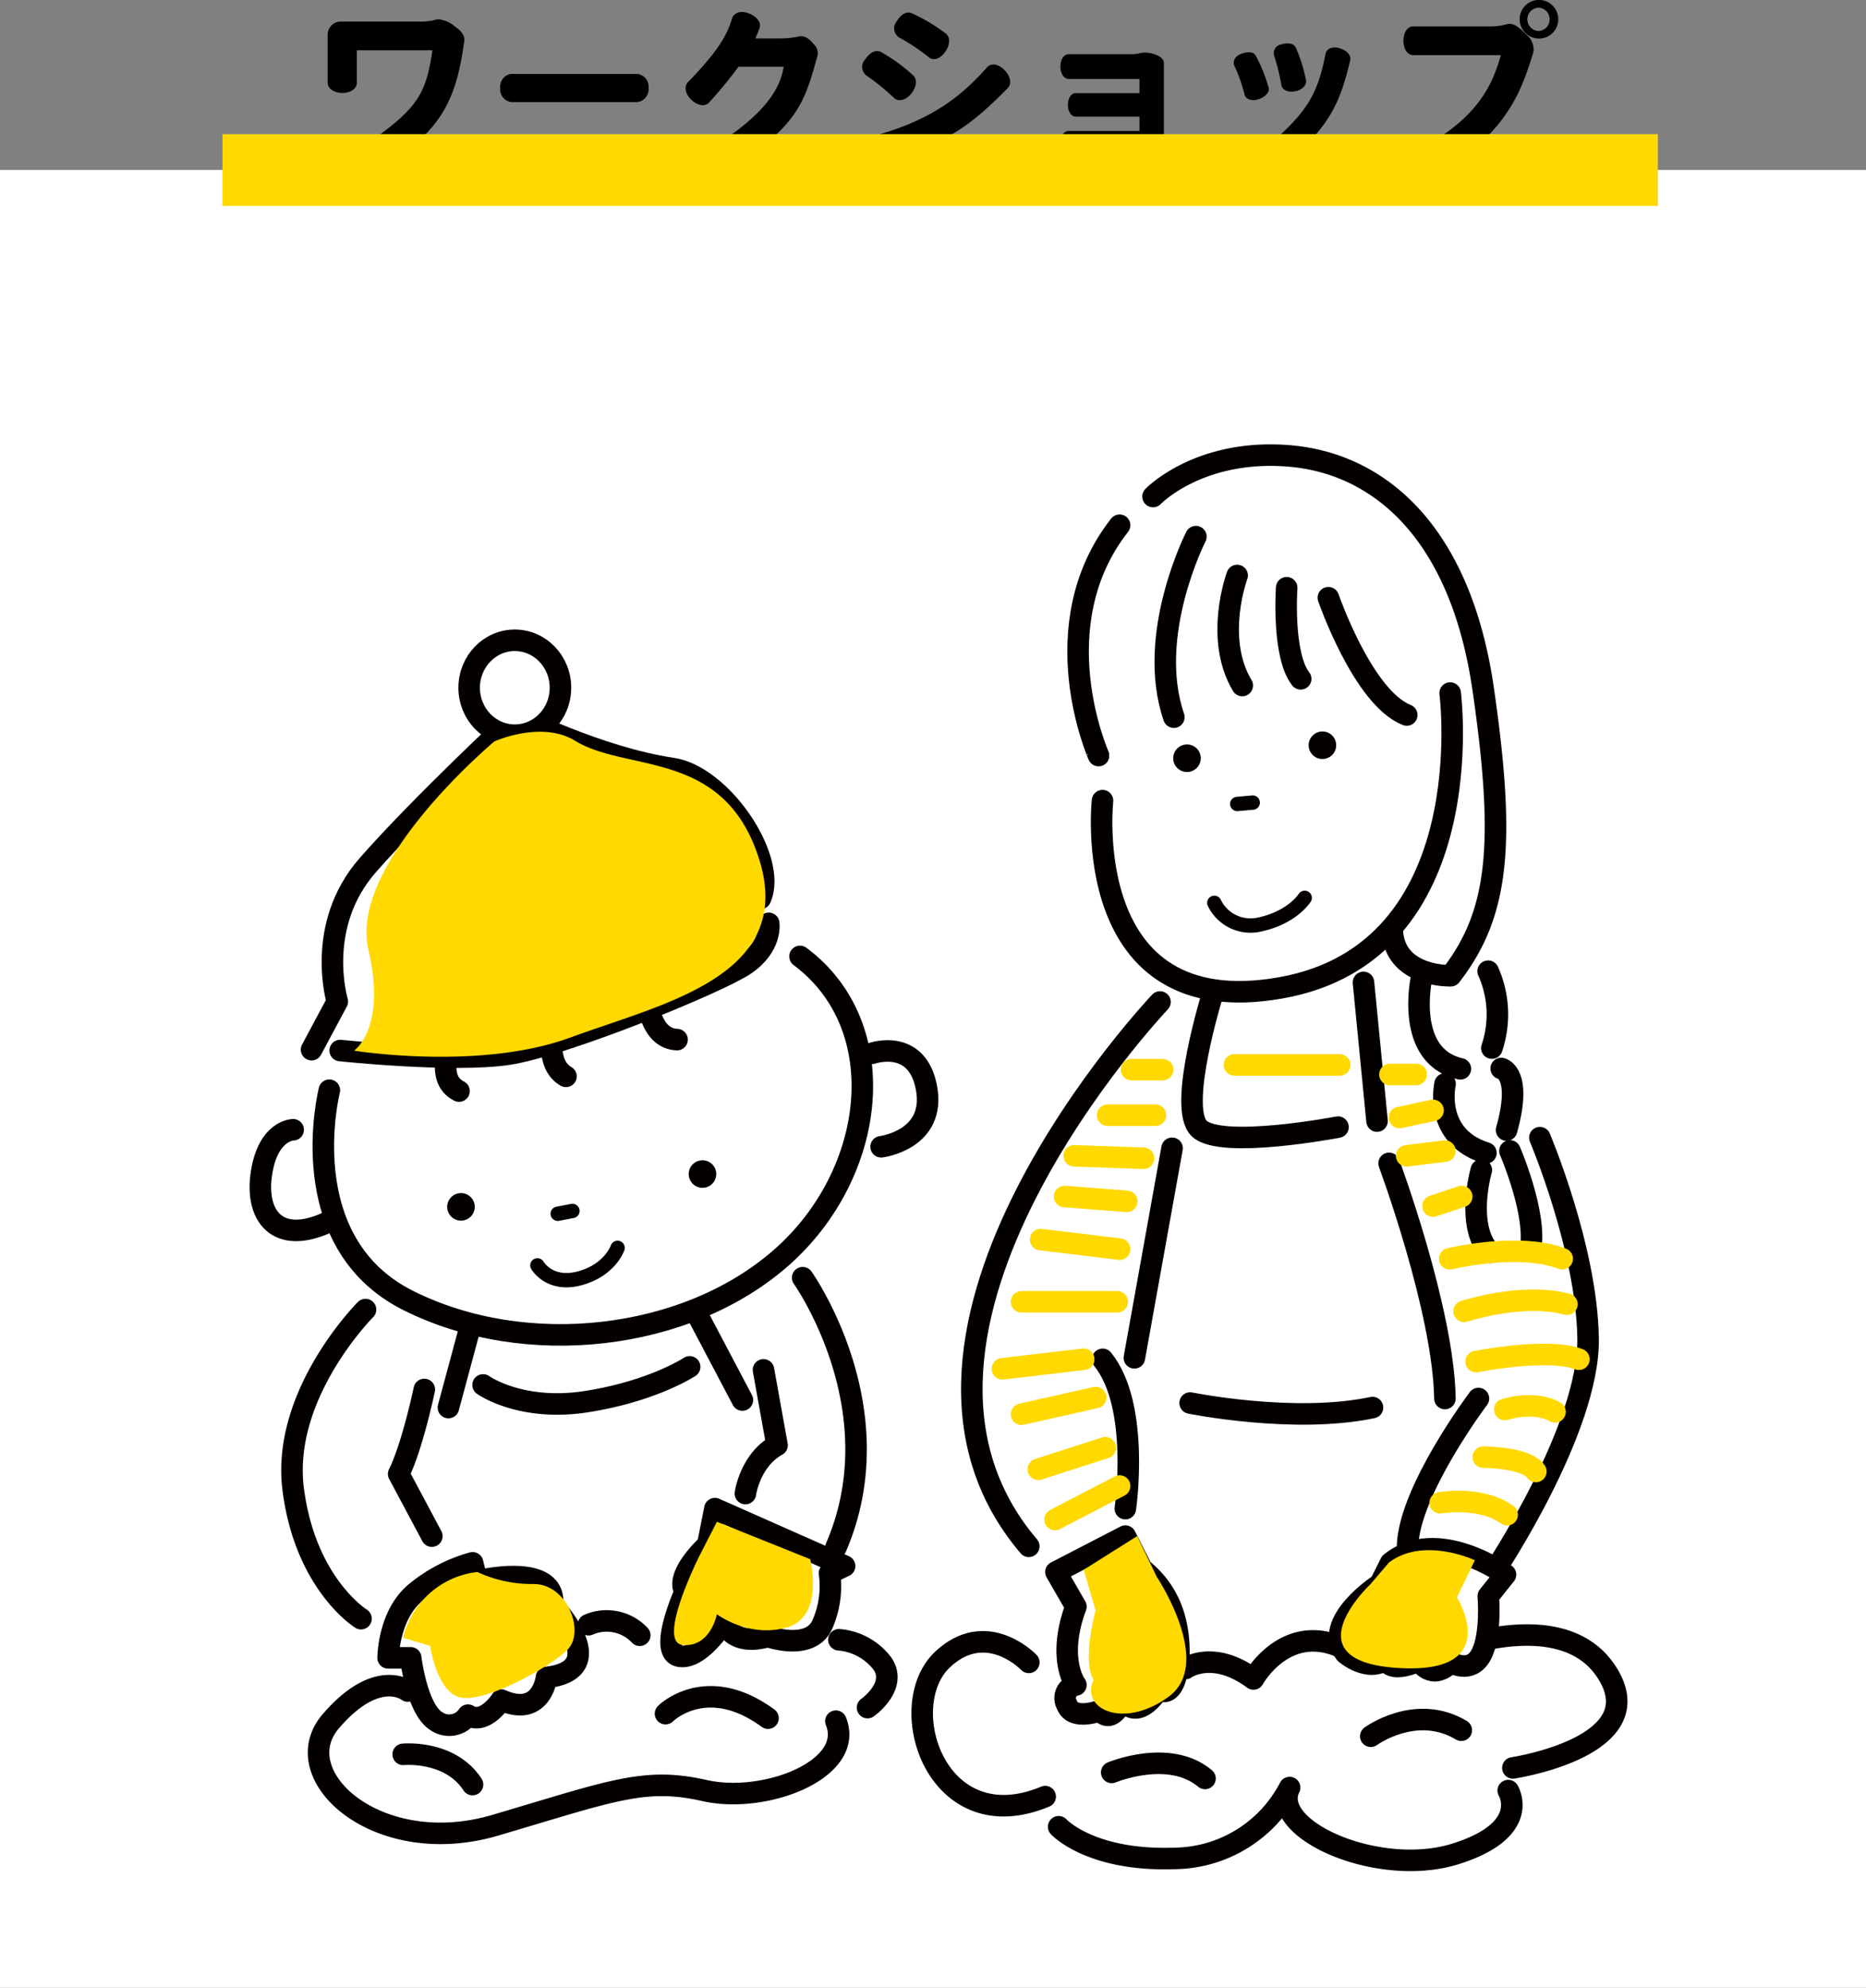
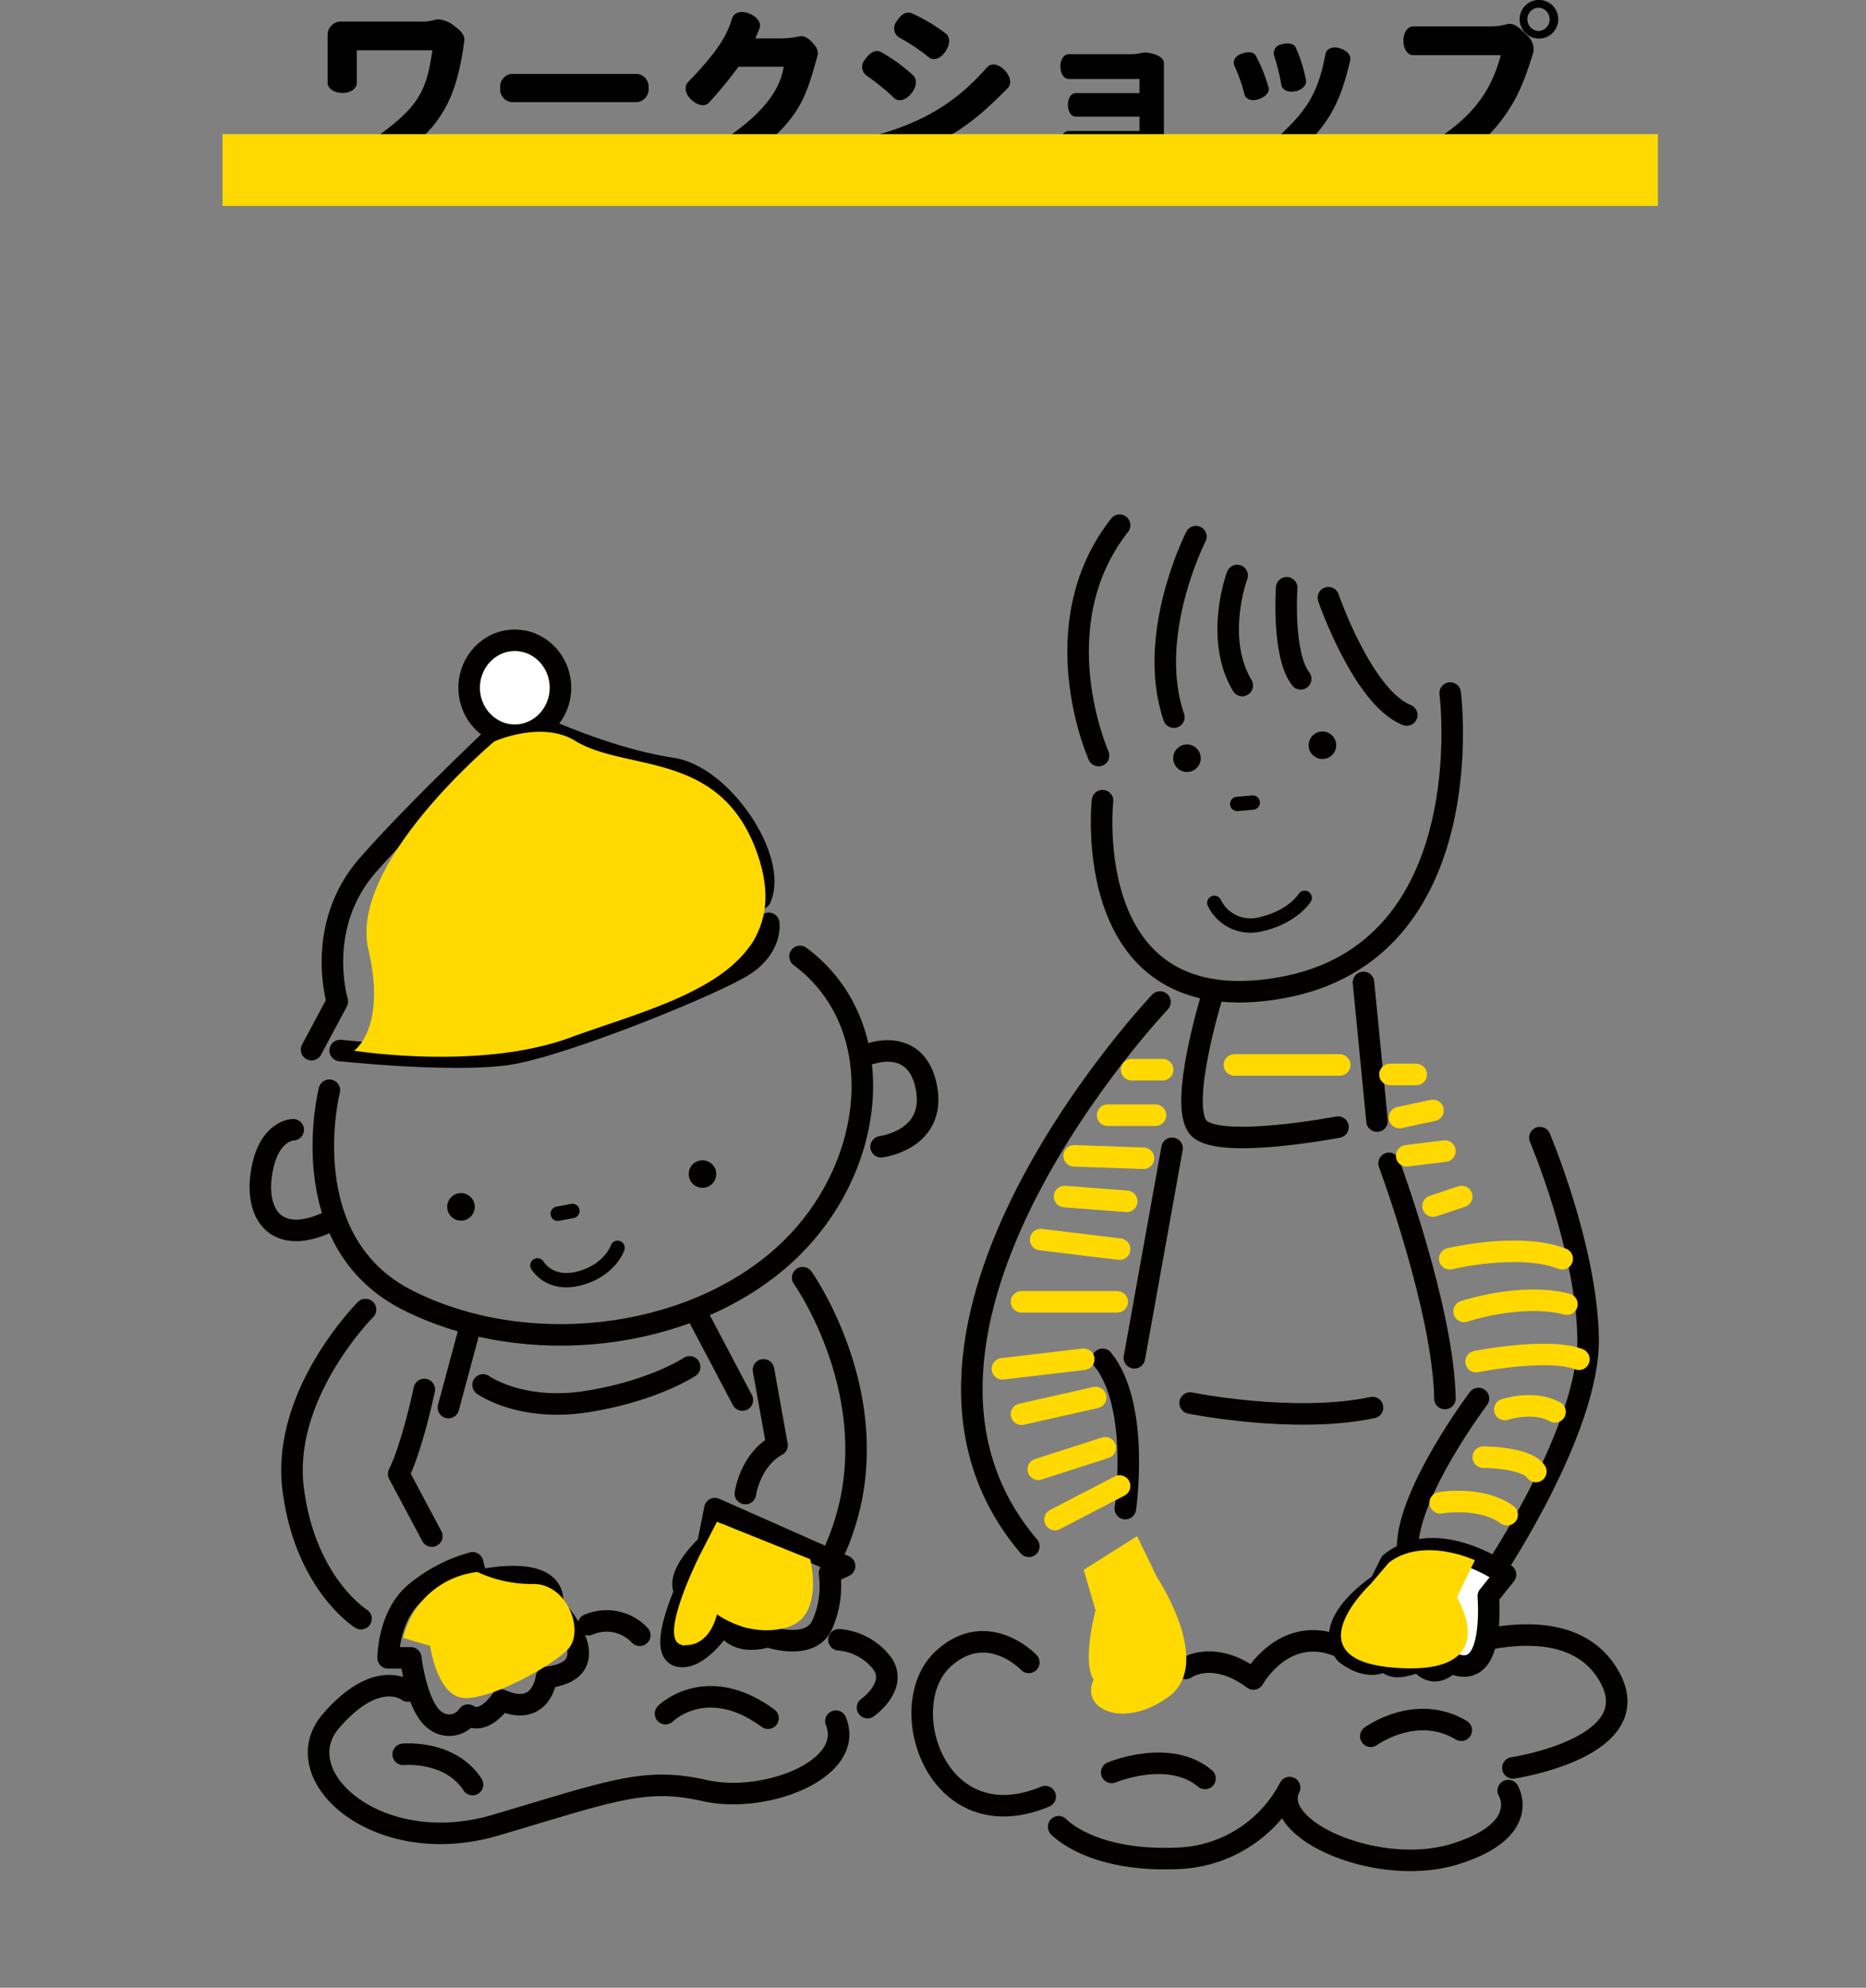
<svg xmlns="http://www.w3.org/2000/svg" width="260" height="276.92" viewBox="0 0 260 276.92">
  <rect x="0" y="0" width="260" height="276.92" fill="#808080" stroke="none" />
  <defs>
    <style>.f{fill:#fff}.c,.e{fill:none}.c,.e,.f{stroke:#040000;stroke-linecap:round;stroke-linejoin:round}.c,.f{stroke-width:3px}.d{fill:#040000}.e{stroke-width:2px}</style>
  </defs>
  <g style="isolation:isolate">
-     <path fill="#fff" d="M0 23.68h260v253.24H0z" />
+     <path fill="#fff" d="M0 23.68h260H0z" />
    <path d="M53.87 23.09c-.65.45-1.62.13-2.37-.87s-.68-2 0-2.47c6.92-4.75 7.9-7 8.75-12.75H49.72v4.52c0 .8-.82 1.43-2 1.43s-2.07-.63-2.07-1.43V4.87A1.85 1.85 0 0147.47 3h10.9a7.54 7.54 0 002.05-.18 2.16 2.16 0 01.8-.12 4.18 4.18 0 012.18 1c.92.63 1.39 1.33 1.29 2-1.17 8.77-3.52 12.42-10.82 17.39zm34.95-8.87h-17.6a1.79 1.79 0 01-1.52-2 1.77 1.77 0 011.52-1.92h17.6a1.79 1.79 0 011.55 1.92 1.81 1.81 0 01-1.55 2zm13.35 9.27c-.65.45-1.62.15-2.42-.85s-.7-2 0-2.42c7.55-4.82 9-8.35 9.45-10.92h-6.3a59.26 59.26 0 01-4.12 5c-.53.58-1.55.45-2.45-.4s-1-1.87-.5-2.42c4-4.15 5.4-6.33 6.17-8.9.25-.8 1.2-1.18 2.38-.7s1.72 1.35 1.45 2.05c-.18.5-.38.95-.58 1.42h3.23a12.05 12.05 0 002.82-.27 1.61 1.61 0 01.9.07 3.28 3.28 0 011.17 1 1.74 1.74 0 01.56 1.52c-1.86 6.78-2.73 9.53-11.76 15.82zM127 13c-.78 1-1.83 1.2-2.4.67a31.57 31.57 0 00-3.88-3.15 1.52 1.52 0 01-.17-2.25c.67-1 1.5-1.37 2.15-1.05a23.43 23.43 0 014.5 3.25c.6.53.57 1.53-.2 2.53zm-3.15 9.77c-.78.3-1.73-.3-2.2-1.5s-.1-2.27.7-2.5c7.57-2.17 11.62-5.37 15.19-9.4.53-.6 1.55-.52 2.43.4s1 1.93.45 2.5c-5.32 5.4-8.15 7.23-16.57 10.45zM129.45 8a28.22 28.22 0 00-4.15-2.77 1.51 1.51 0 01-.38-2.23c.6-1 1.4-1.45 2.08-1.17a24.12 24.12 0 014.75 2.82c.62.43.7 1.45 0 2.5s-1.68 1.35-2.3.85zm31.05 14.79c-1 0-1.7-.5-1.7-1.14h-9.88c-.65 0-1.17-.66-1.17-1.7s.52-1.7 1.17-1.7h9.85v-2h-8.87c-.6 0-1.1-.65-1.1-1.65s.5-1.63 1.1-1.63h8.87V11h-9.85c-.65 0-1.17-.7-1.17-1.73s.52-1.72 1.17-1.72h8.6a5.16 5.16 0 001.15-.1 3.64 3.64 0 011-.13 4.83 4.83 0 011.5.35c.65.28 1 .68 1 1.13v12.82c.05.65-.65 1.17-1.67 1.17zm14.92-8.99c-1 .37-1.82 0-2-.58A22.63 22.63 0 00172 9.17c-.27-.55 0-1.32.95-1.67s1.7-.28 2 .22a21.37 21.37 0 011.78 4.38c.27.62-.31 1.35-1.31 1.7zm3.73 9c-.53.45-1.4.28-2.13-.45s-.85-1.62-.32-2.07c5.5-4.7 6.9-7.2 8-12.8.12-.65.95-1.1 2-.75s1.6 1 1.42 1.73c-1.42 5.94-2.87 9.14-8.97 14.38zm1.4-10.12c-1 .28-1.83-.12-2-.77a27.8 27.8 0 00-1-4.08 1.25 1.25 0 011-1.65c1-.27 1.73-.12 2 .45a20.82 20.82 0 011.4 4.45c.17.69-.38 1.37-1.4 1.64zM202.27 23c-.67.45-1.65.1-2.45-.9s-.7-2.05 0-2.47c6.47-4 8.25-8.2 9.3-11.95H196.9c-.75 0-1.35-.8-1.35-2s.6-2 1.35-2h10.85a8.19 8.19 0 002.07-.27 1.76 1.76 0 01.65-.08c.78.1 1.3.6 2.18 1.48a2.59 2.59 0 011 2.47c-1.5 4.82-3.25 10.39-11.38 15.72zm12.15-17.63a2.69 2.69 0 112.7-2.67 2.68 2.68 0 01-2.7 2.67zm0-4.3a1.6 1.6 0 00-1.6 1.63 1.62 1.62 0 001.6 1.62 1.63 1.63 0 000-3.25z" />
    <path class="c" d="M45.89 151.88s-5.36 21.11 11 29.3 38.75 5.67 52-6 15.69-32.18 2.58-41.94m-70.62 24.15s-3.47 0-4.41 6 2.2 10.08 9.13 6.93" />
    <path class="c" d="M121.5 146.74s6.24-2.2 7.58 4.75c1.41 7.32-6.31 8.27-6.31 8.27" />
    <circle class="d" cx="64.23" cy="168.13" r="1.92" />
    <circle class="d" cx="97.88" cy="163.56" r="1.92" />
    <path class="e" d="M74.88 176.28s1.67 2.95 5.91 1.8 5.26-4.24 5.26-4.24m-8.34-4.75l2.05-.39" />
-     <path class="c" d="M63.06 144.68s-2.69 5.53.9 7.32m13.1-8.6s-1.15 4.88 1.8 6.55m11.37-10.52s.39 5.27 4.11 5.4" />
    <path class="c" d="M47.4 146.35s15.66 1.67 23.37.52 29.16-9.89 33-12.46 3.34-5.78 3.34-5.78m-63.7 17.6l3.59-6.71s-3.2-10.51 4.25-19 20.68-20.79 20.68-20.79 11.4 5.79 21.7 7.32c6.91 1 14.77 12.59 12.33 18.11" />
    <ellipse class="f" cx="71.73" cy="95.81" rx="6.36" ry="6.61" />
    <path class="c" d="M66.47 220.25s11.14-2.73 10.51 3.36c0 0 8.61 9-.84 10.08 0 0-.63 5.67-6.3 3.15 0 0-2.32 3.57-4.63 2.1a3.15 3.15 0 01-4.41.84c-2.73-1.68-3.57-8.82-3.57-8.82h-3.15s0-6.09 4-9.24a21.47 21.47 0 017.77-4zm-15.54-37.81s-11.76 11.76-10.08 25 9.45 18.06 9.45 18.06m8.82-31.93s-1.68 8-3.57 11.77l4.62 8.66m38.44 1.21s-4.62 4.2-3.15 6.51c0 0-3.78 8.4-.84 9s6.3-4.83 6.3-4.83.84 3.57 6.09 2.1c0 0 5.89 2.1 7.57-1.68a13.23 13.23 0 001-7.14l2.1-1-18.07-8zm5.25-7.14s.63-4.63 4.41-6.73l-1.89-10.5m5.46-12.84s13 18.27 4.63 37.6m-51.05-30.43l-2.94 10.92m34.87-12.6l6.09 11.55m-36.13-2.1s5.26 3.78 14.5 2.31 14.28-4.83 14.28-4.83" />
    <path class="c" d="M56.81 235.58s-4.2-3.36-10.71 4.2 6.51 19.33 22.9 14.5 20.79-6.73 29.19-4.83 21-2.95 18.28-9.67m4.41-1.89s4.2-2.94 2.1-6.09a8.46 8.46 0 00-6.09-3.36M82 226.34a6.33 6.33 0 017.14 1.47m3.59 10.92s5.67-5.67 14.28.63m-50.83 5.04s6.51-.63 9.66 4.21m77.51-17.02s-5.85-6.15-12-.42c-6.95 6.51-.84 25.42 14.28 19.12m19.57-17.86s3.78-2.73 9.45 1.47c0 0 5.44-9.85 15.1-2.71 0 0 2.33-3.17 8 .19 0 0 19.12-9 26.05 1.47s-13 13.44-13 13.44m-.65 3.16s3.36 5.46-7.35 8.82-26.05-3.36-23.11-9.24a18.28 18.28 0 01-16 9.87c-11.77.42-16.18-4.41-16.18-4.41" />
-     <path class="f" d="M159.11 218.57a13.12 13.12 0 014.62 7.14c1.26 4.83.21 11.34-2.31 9.66 0 0-2.73 4.62-5 1.47 0 0-1.47 3.57-3.15 1.47 0 0-3.78 1.47-4.62-.84a1.85 1.85 0 011.26-2.73s-2.73-3.57 0-10.92l-2.78-4.82 9.67-5z" />
    <path class="c" d="M161.63 139.59s-43.69 46-18.28 75.83m13.45-5.25s2.1-14.29-3.16-20.8m-.02-77.83s-3.4 31.08 24.84 26.08 23.6-41.07 23.6-41.07m-48.99 8.71S145 87.2 156 73.17" />
-     <path class="c" d="M160.66 69.17s6.38-6.67 18.91-5.66 23.9 10.56 27.08 32.42 2.12 31.45-4.51 40c0 0-7.78.26-8.14-6.25m4.13 6.22s-2.61 11.19 5.35 13m3.87-13.6a14.71 14.71 0 01.52 10.71m-6.52 4.99s-1.68 7.31 5.69 9.62m2.13-11.77s3 .58.75 8.58M206.4 163s-2.27 7.78 1.22 11.49m2.77-14.15s3.17 7.31 3 12.39" />
    <path class="e" d="M169.2 125.78a5.6 5.6 0 006.38 3c4.55-1 6.21-3.7 6.21-3.7" />
    <circle class="d" cx="165.39" cy="105.63" r="1.92" />
    <circle class="d" cx="184.26" cy="103.82" r="1.92" />
    <path class="e" d="M172.39 112l2.16-.19" />
    <path class="c" d="M166.63 74.76s-7 13.69-3.07 25.15m8.82-19.74s-3.25 8.71.71 15.33m6.19-13.62s-.66 9.34 1.95 12.69m3.86-11.3s4.8 13.92 10.92 16.34M169 138.33s-5 16-1.89 18.9 19.32-.21 19.32-.21m3.55-20.16l1.89 19.32m1.68 5.89s7.57 20.37 7.78 32.76m-38.02-34.86l-5.25 29.19m7.77 6.3s14.49 2.94 25.41.63m14.76-1.26s-9.67 12.82-9.88 20.59m18.44-56.93s6.51 15.34 6.72 27.94-13 32.35-13 32.35" />
    <path class="f" d="M193.76 217.73l-1.47 2.94s-8.19 5.25-4.83 9.66c0 0 3.15 2.73 5.67.84 0 0 .21 2.1 4.62.21 0 0 1.68 2.94 4.42.21 0 0 2.73 1.68 4.2-1.05s1-8.18 1-8.18l2.4-3s-9.5-6.88-16.01-1.63z" />
    <path class="c" d="M191 241.88s6.3-4.62 12.61-.84m-48.71 5.88s8-3.36 13 .84" />
    <path d="M68.88 103.29s-20.37 17-17.55 29c2.58 11-2 14.08-2 14.08s17.5 2.83 30.17-1.84 31.31-8.48 26.32-24.7c-4.82-15.55-18.37-12.15-25.69-16.63-4.7-2.88-11.25.09-11.25.09zM66.52 219a18 18 0 007.84 1.67c4.7 0 7.21 6.67 4.7 9.17s-11.29 7.23-14.74 6.67-4.39-7.22-4.39-7.22l-3.76-1.12A12 12 0 0166.52 219zm33.37-7l-2.36 4.6s-6.2 12.26-2.36 12.57 4.72-4.29 4.72-4.29 4.43 3.37 9.75 1.84 3.24-9.51 3.24-9.51zm51.11 6.69l1.65 5.67s-1.93 7-.27 9.66c-1.93 4 4.13 7 10.47 2.34s-1.66-16.67-1.66-16.67l-2.75-5.69zm42.52-1l-2.56 3s-11.38 10.67 3.7 11.67 8.34-9.84 8.34-9.84l2.5-5.16s-7.15-3.36-11.98.33z" style="mix-blend-mode:multiply" fill="#ffd900" />
    <path d="M157.67 149.02H162m10-.66h14.67m-32.34 7H161m-11.33 5.66l9.66.34m-11 5.33l8.67.67m-12 5.33l11 1.33m-13.67 7.34h13.34m-16 9.33l11.33-1.33m-8.67 7.66l10.34-2.33m-8 10l9.33-3m-7 10l9-4.67m44.67 2.34s5.66-1 9.33 1.66m-3.33-8.02s6 0 7.33 2m-4.33-8.64s4-1.34 7 .33m-11-7s10-2 14.33-.33m-16-6.67s8-2.67 14.33-1M202 175.36s9.67-2.34 15.67 0m-18-7.34l4-1.33m-7.67-5.67l5.33-.66m-6.33-4.67l4.67-1m-6-5h3.66" stroke="#ffd900" stroke-width="3" stroke-linecap="round" stroke-linejoin="round" fill="none" />
    <path style="mix-blend-mode:multiply" stroke-miterlimit="10" stroke-width="10" stroke="#ffd900" fill="none" d="M31 23.69h200" />
  </g>
</svg>